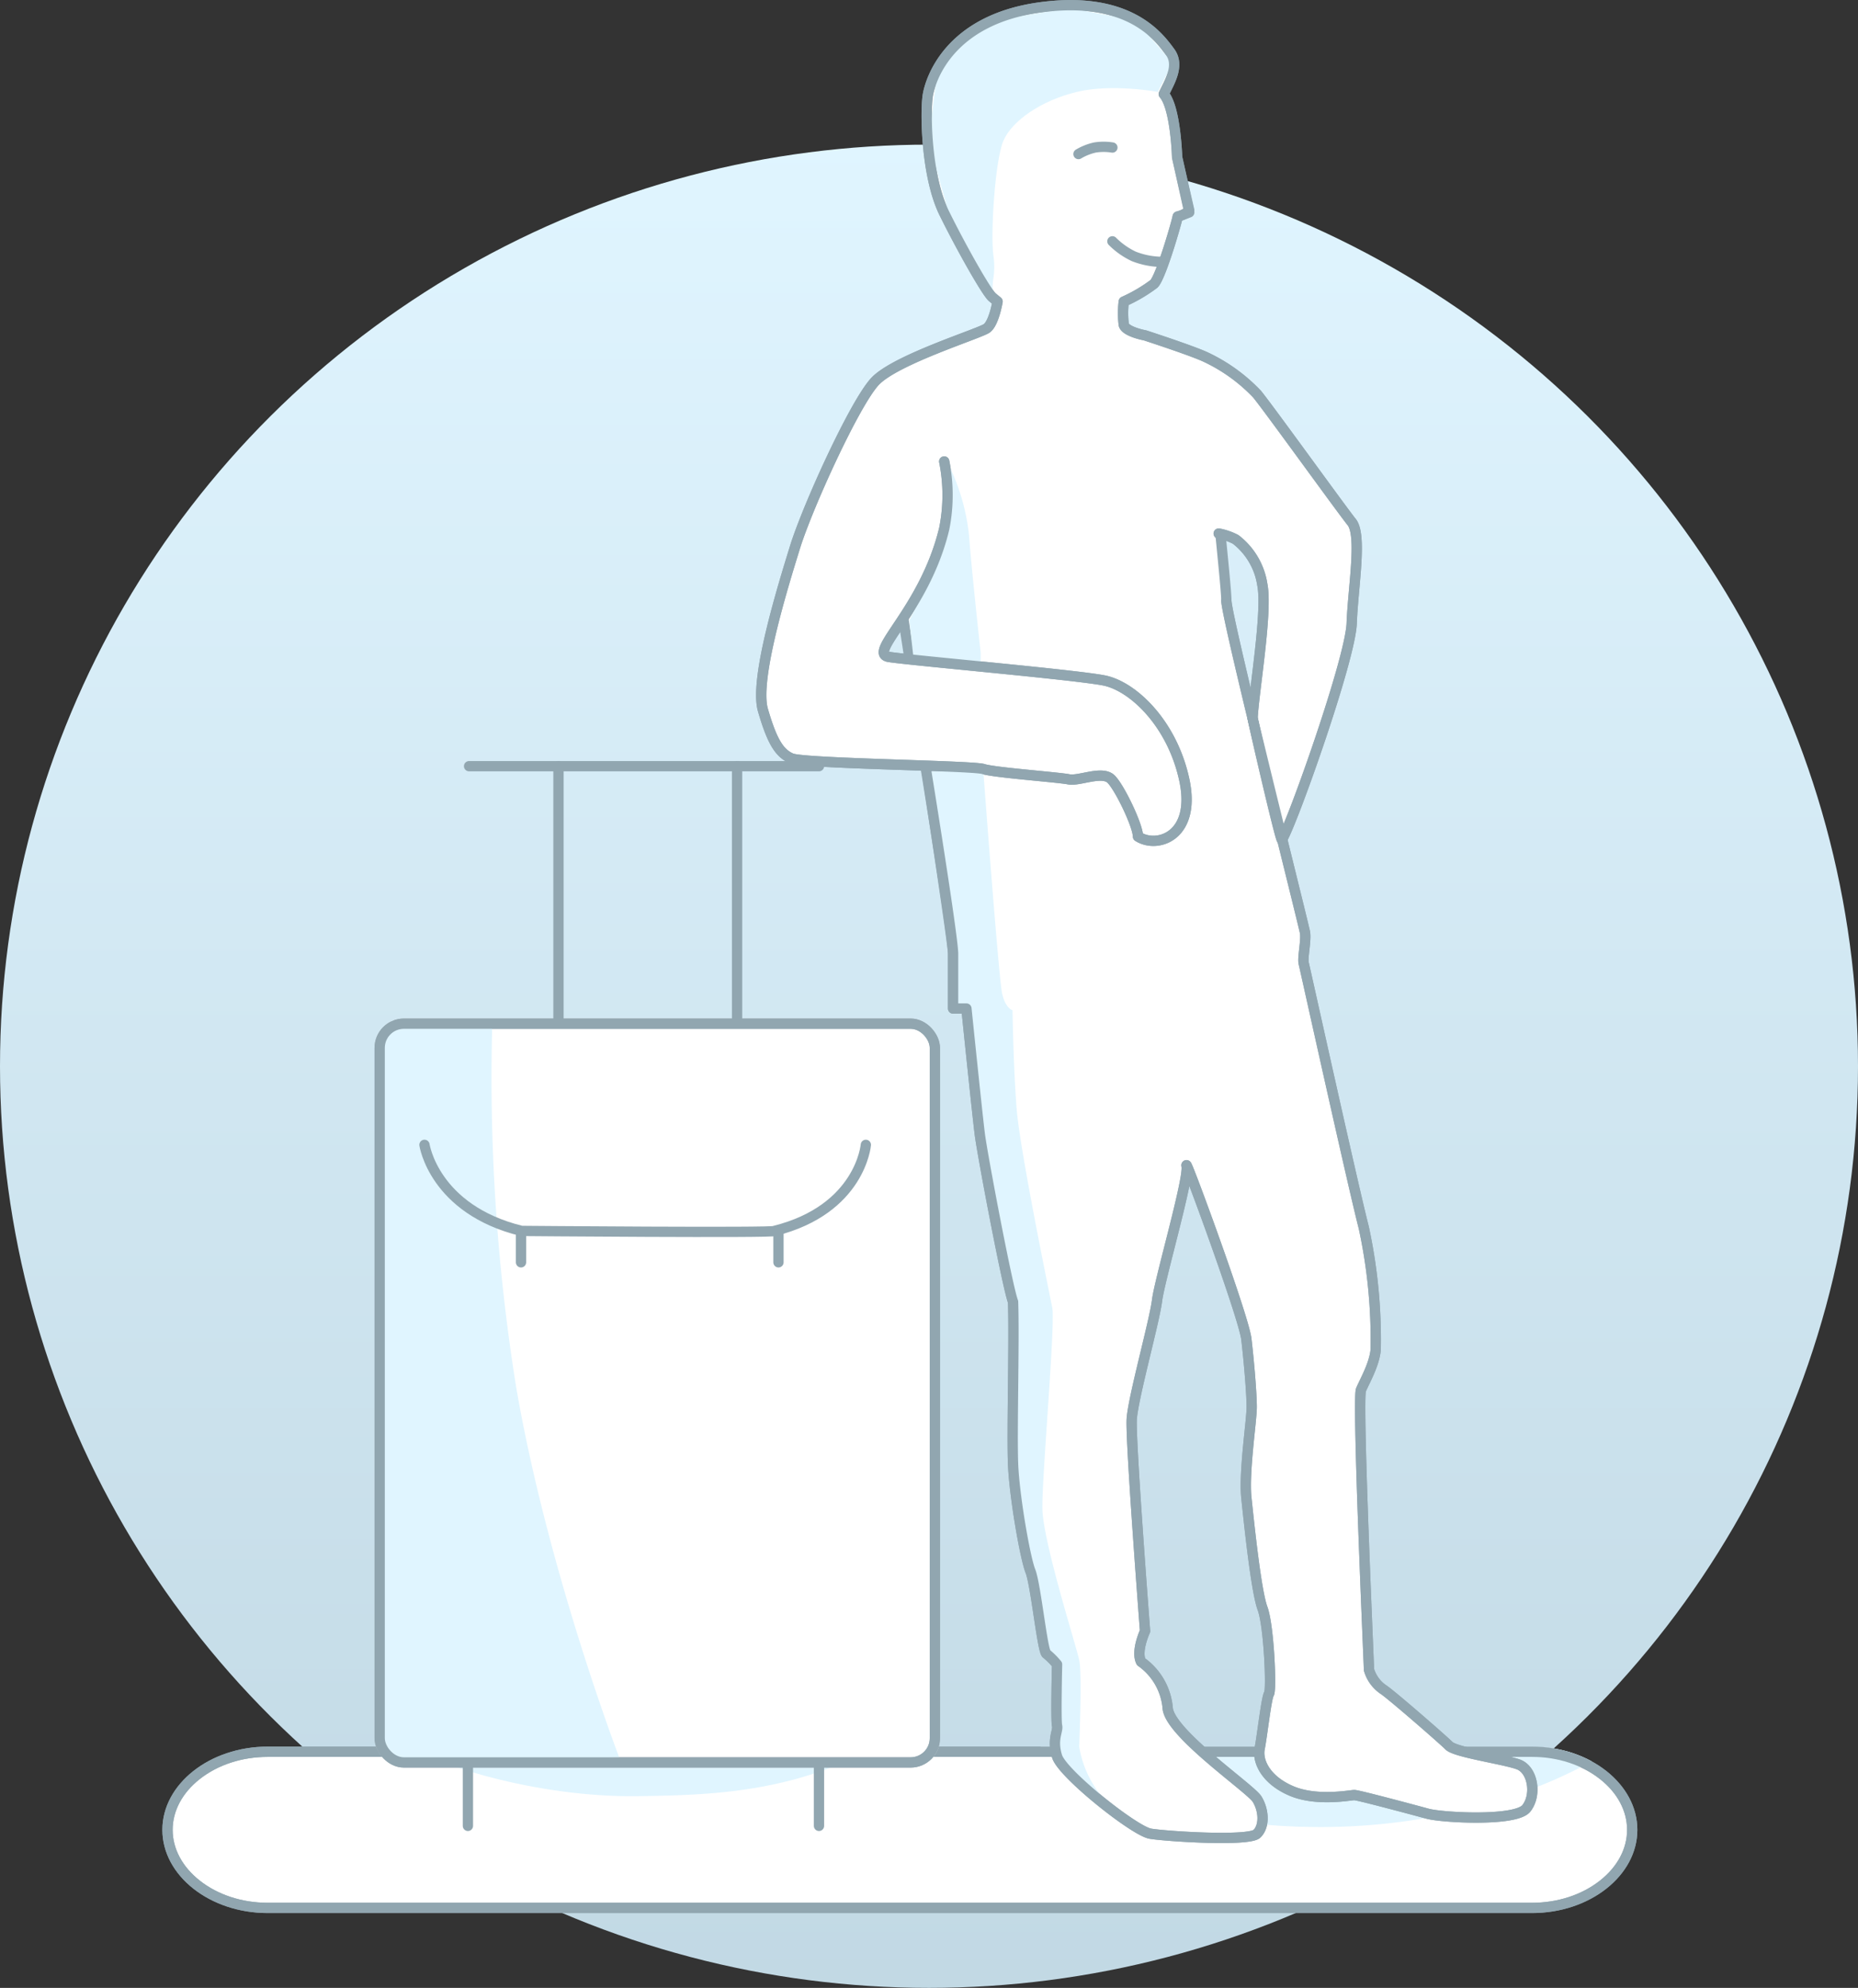
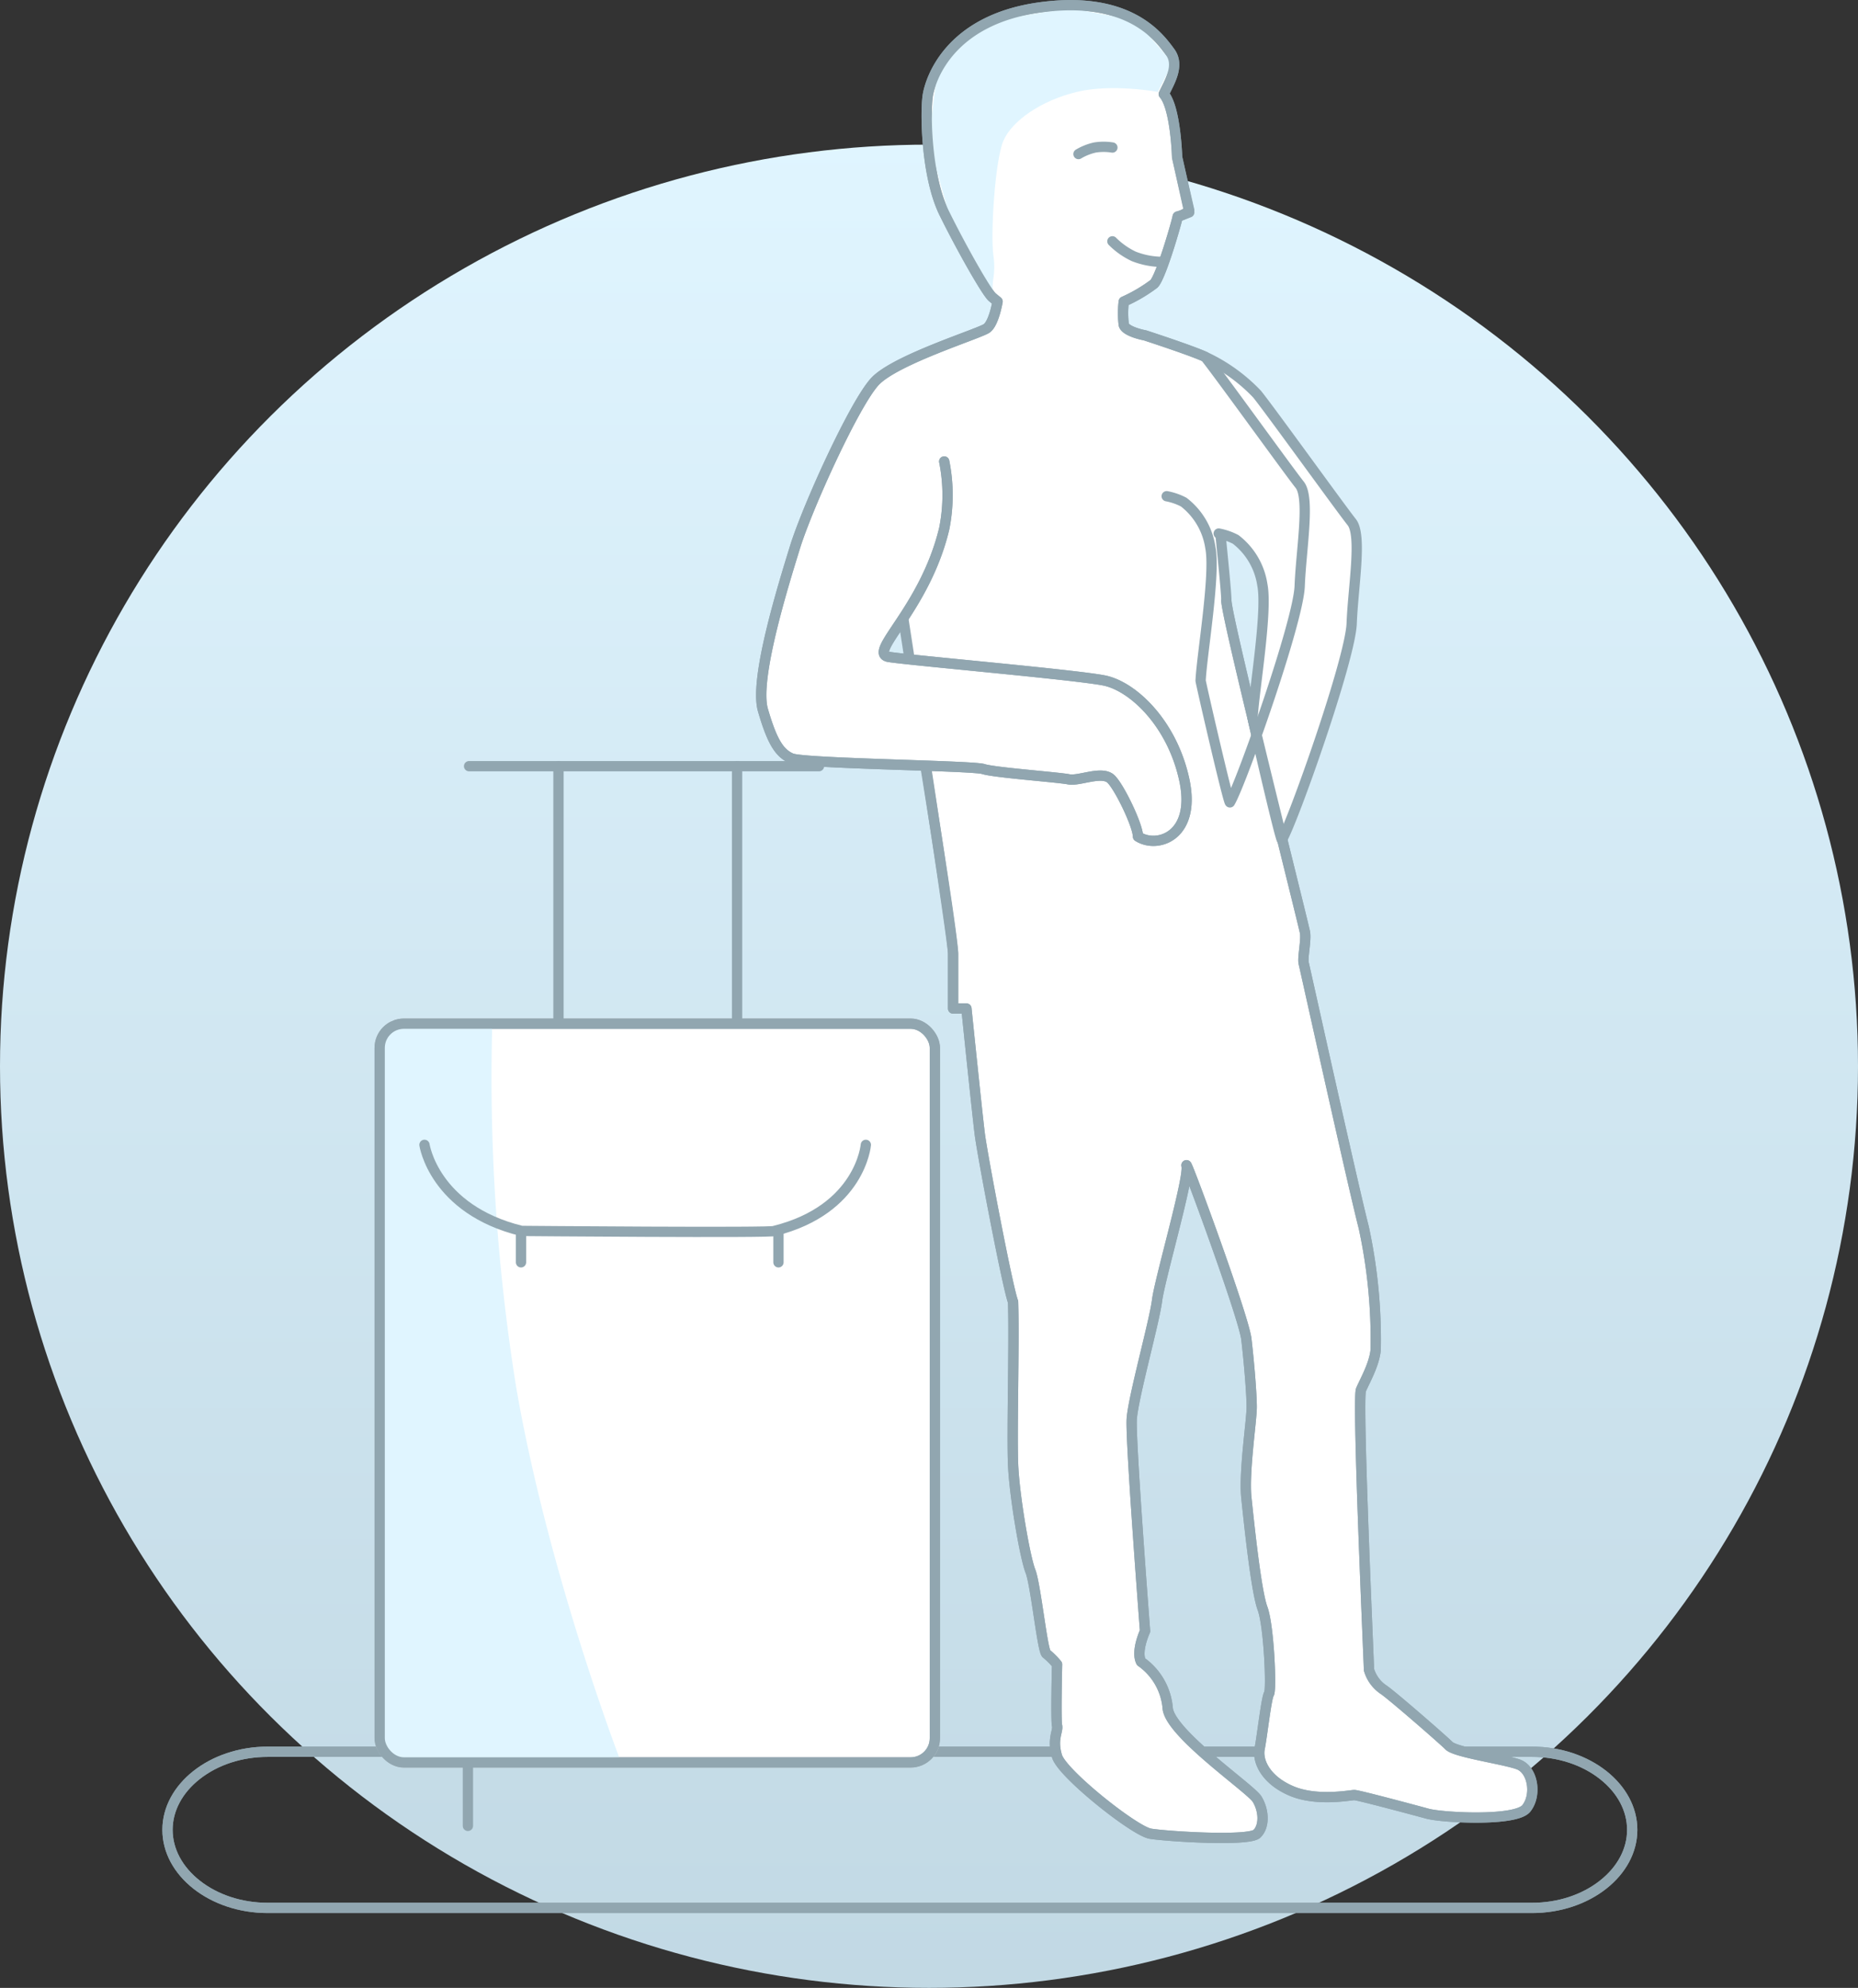
<svg xmlns="http://www.w3.org/2000/svg" width="253" height="270.695" viewBox="0 0 253 270.695">
  <rect x="0" y="0" width="253" height="270.695" fill="#333333" stroke="none" />
  <defs>
    <style>
            .about-us-icon_a, .about-us-icon_c, .about-us-icon_g {fill: #fff;}
            .about-us-icon_a, .about-us-icon_g, .about-us-icon_h, .about-us-icon_i {stroke: #91A6B0;stroke-width: 1.4px;}
            .about-us-icon_a, .about-us-icon_c, .about-us-icon_f, .about-us-icon_g, .about-us-icon_h, .about-us-icon_i {stroke-linecap: round;}
            .about-us-icon_a, .about-us-icon_c, .about-us-icon_f, .about-us-icon_i {stroke-linejoin: round;}
            .about-us-icon_b {fill: url(#about-us-icon_a);}
            .about-us-icon_d {clip-path: url(#about-us-icon_b);}
            .about-us-icon_e {fill: #E0F5FF;}
            .about-us-icon_f, .about-us-icon_h, .about-us-icon_i, .about-us-icon_l {fill: none;}
            .about-us-icon_j, .about-us-icon_k {stroke: none;}
            .about-us-icon_k {fill: #91A6B0;}</style>
    <linearGradient id="about-us-icon_a" x1="0.5" x2="0.5" y2="1.364" gradientUnits="objectBoundingBox">
      <stop offset="0" stop-color="#E0F5FF" />
      <stop offset="1" stop-color="#B6CEDA" />
    </linearGradient>
    <clipPath id="about-us-icon_b">
-       <path class="about-us-icon_a" d="M5,72.253c0,6.233,6.456,11.333,14.346,11.333H191.5c7.89,0,14.346-5.1,14.346-11.333S199.389,60.92,191.5,60.92H19.346C11.456,60.92,5,66.02,5,72.253Z" transform="translate(-5 175.224)" />
-     </clipPath>
+       </clipPath>
  </defs>
  <g transform="translate(-154 -181.305)">
    <ellipse class="about-us-icon_b" cx="126.5" cy="125.5" rx="126.5" ry="125.5" transform="translate(154 201)" />
    <g class="about-us-icon_c" transform="translate(171.11 358.224)">
-       <path class="about-us-icon_j" d="M 191.499 82.886 L 19.346 82.886 C 15.687 82.886 12.243 81.757 9.648 79.707 C 7.102 77.696 5.7 75.049 5.7 72.253 C 5.7 69.457 7.102 66.809 9.648 64.798 C 12.243 62.748 15.687 61.62 19.346 61.62 L 191.499 61.62 C 195.158 61.62 198.603 62.748 201.197 64.798 C 203.743 66.809 205.145 69.457 205.145 72.253 C 205.145 75.049 203.743 77.696 201.197 79.707 C 198.603 81.757 195.158 82.886 191.499 82.886 Z" />
      <path class="about-us-icon_k" d="M 19.346 62.32 C 15.844 62.32 12.553 63.395 10.082 65.347 C 7.708 67.223 6.4 69.675 6.4 72.253 C 6.4 74.83 7.708 77.282 10.082 79.158 C 12.553 81.111 15.844 82.186 19.346 82.186 L 191.499 82.186 C 195.002 82.186 198.292 81.111 200.763 79.158 C 203.138 77.282 204.445 74.83 204.445 72.253 C 204.445 69.675 203.138 67.223 200.763 65.347 C 198.292 63.395 195.002 62.32 191.499 62.32 L 19.346 62.32 M 19.346 60.92 L 191.499 60.92 C 199.389 60.92 205.845 66.02 205.845 72.253 C 205.845 78.486 199.389 83.586 191.499 83.586 L 19.346 83.586 C 11.456 83.586 5 78.486 5 72.253 C 5 66.02 11.456 60.92 19.346 60.92 Z" />
    </g>
    <g class="about-us-icon_d" transform="translate(176.11 183)">
      <path class="about-us-icon_e" d="M16968.193,956.529c14.8-.163,27.4-1,44.734-14.434,4.109,1.91,11.623,9.934,19.189,13.166,17.719,7.568,47.336,8.69,70.043-5.69s4.037-7.475,4.037-7.475-107.445-13.749-153.406-7.958S16942.361,956.814,16968.193,956.529Z" transform="translate(-16903.719 -713.635)" />
    </g>
    <g class="about-us-icon_f" transform="translate(171.11 358.224)">
      <path class="about-us-icon_j" d="M5,72.253c0,6.233,6.456,11.333,14.346,11.333H191.5c7.89,0,14.346-5.1,14.346-11.333S199.389,60.92,191.5,60.92H19.346C11.456,60.92,5,66.02,5,72.253Z" />
      <path class="about-us-icon_k" d="M 19.346 62.32 C 15.844 62.32 12.553 63.395 10.082 65.347 C 7.708 67.223 6.4 69.675 6.4 72.253 C 6.4 74.83 7.708 77.282 10.082 79.158 C 12.553 81.111 15.844 82.186 19.346 82.186 L 191.499 82.186 C 195.002 82.186 198.292 81.111 200.763 79.158 C 203.138 77.282 204.445 74.83 204.445 72.253 C 204.445 69.675 203.138 67.223 200.763 65.347 C 198.292 63.395 195.002 62.32 191.499 62.32 L 19.346 62.32 M 19.346 60.92 L 191.499 60.92 C 199.389 60.92 205.845 66.02 205.845 72.253 C 205.845 78.486 199.389 83.586 191.499 83.586 L 19.346 83.586 C 11.456 83.586 5 78.486 5 72.253 C 5 66.02 11.456 60.92 19.346 60.92 Z" />
    </g>
    <g transform="translate(176.11 182)">
      <g transform="translate(28.952 103.638)">
        <g class="about-us-icon_a" transform="translate(-0.062 34.362)">
          <rect class="about-us-icon_j" width="77" height="102" rx="4" />
          <rect class="about-us-icon_l" x="0.7" y="0.7" width="75.6" height="100.6" rx="3.3" />
        </g>
        <g transform="translate(12.811)">
          <path class="about-us-icon_g" d="M5014.646,2587.624H4967" transform="translate(-4967 -2587.624)" />
          <g transform="translate(12.173)">
            <line class="about-us-icon_h" y2="34.664" transform="translate(24.32)" />
            <line class="about-us-icon_h" y2="34.664" transform="translate(0)" />
          </g>
        </g>
        <g transform="translate(12.653 135.794)">
-           <line class="about-us-icon_h" y2="8.505" transform="translate(47.805)" />
          <line class="about-us-icon_h" y2="8.505" transform="translate(0)" />
        </g>
        <path class="about-us-icon_e" d="M5115.726,2683.843a266.257,266.257,0,0,0,3.238,49.876c4.317,25.075,14.031,50.426,14.031,50.426l-30.935.827-2.113-3.531v-94.4l2.113-3.2Z" transform="translate(-5099.744 -2649.178)" />
        <path class="about-us-icon_i" d="M5018.1,2603.8s-.725,8.791-12.448,11.721c.426.3-35.038,0-34.436,0C4959.3,2612.595,4958,2603.8,4958,2603.8" transform="translate(-4951.262 -2552.237)" />
        <path class="about-us-icon_g" d="M4961.73,2607.523v4.139" transform="translate(-4906.79 -2544.102)" />
        <path class="about-us-icon_g" d="M4961.73,2607.523v4.139" transform="translate(-4941.847 -2544.102)" />
        <g class="about-us-icon_i" transform="translate(-0.062 34.362)">
          <rect class="about-us-icon_j" width="77" height="102" rx="4" />
          <rect class="about-us-icon_l" x="0.7" y="0.7" width="75.6" height="100.6" rx="3.3" />
        </g>
      </g>
      <g transform="translate(81.543 0)">
        <path class="about-us-icon_a" d="M-1373.73,1054.177s9.979,63.943,9.979,66.3v7.443h1.815s1.453,14.159,1.815,17.063,3.812,21.057,4.539,22.873c.181,5.446-.182,17.79,0,22.146s1.633,12.707,2.359,14.522,1.634,10.892,2.178,11.255a10.382,10.382,0,0,1,1.452,1.452s-.181,7.625,0,8.35-.726,1.815,0,4.176,10.529,10.165,12.707,10.528,13.433,1.089,14.522,0,.908-3.267,0-4.719-11.8-8.895-12.162-12.344a8.621,8.621,0,0,0-3.631-6.353c-.726-1.453.545-4.176.545-4.176s-2-25.958-1.815-28.863,3.086-13.252,3.449-16.156,4.405-16.7,4.018-18.334,7.782,20.512,8.144,23.6.726,7.443.726,9.258-1.089,8.895-.726,12.344,1.319,12.707,2.2,15.067,1.246,11.073.884,11.618-.934,5.764-1.271,7.443c-.363,1.815.908,4.357,4.357,5.809s7.987.545,8.532.545,7.987,2,9.984,2.541,11.981,1.09,13.433-.725.908-5.264-1.089-5.991-8.531-1.634-9.439-2.542-7.806-6.9-8.895-7.624a4.929,4.929,0,0,1-2-2.723c0-.544-1.634-36.85-1.089-38.121s1.815-3.449,2-5.446a71.863,71.863,0,0,0-1.634-16.7c-1.452-5.628-7.987-35.217-8.169-35.943s.363-3.086.181-4.176-10.71-42.841-10.71-45.2-2.265-21.42-1.677-22.691" transform="translate(1389.879 -991.282)" />
        <path class="about-us-icon_a" d="M-1371.469,1035.126a23.234,23.234,0,0,1,0,9.157c-2.663,11.094-10.65,16.983-7.5,17.467s25.415,2.421,29.287,3.2,9.2,5.761,10.891,13.458-3.63,9.486-6.292,7.792c0-1.452-2.421-6.535-3.631-7.792s-4.357.29-5.809,0-10.166-.92-11.618-1.4-24.446-.726-26.14-1.455-2.663-2.418-3.873-6.575,2.662-16.658,4.357-22.147,8.11-19.584,10.892-22.587,14.28-6.535,15.249-7.261,1.452-3.631,1.452-3.631l-.726-.6c-.726-.605-4.054-6.414-6.535-11.437s-2.6-13.8-2.24-16.035,2.965-10.286,15.249-11.981,16.337,4.176,17.729,6.051-.121,4.176-.846,5.749c1.633,1.875,1.815,8.592,1.815,8.592l1.652,7.227a3.1,3.1,0,0,1-1.568.851c-.121.726-2.263,8.2-3.231,9.167a21.223,21.223,0,0,1-4.115,2.42,13,13,0,0,0,0,3.147c.242.968,2.9,1.452,2.9,1.452s6.171,2.006,8.168,2.914a23.283,23.283,0,0,1,7.08,5.083c1.633,2,11.436,15.611,12.888,17.426s.181,8.895,0,13.8-8.045,27.095-9.5,29.454c-.213.091-4.032-16.511-3.991-16.59.181-3.63,2.051-14.5,1.325-18.129a9.583,9.583,0,0,0-3.631-6.172,8.33,8.33,0,0,0-2.312-.8" transform="translate(1396.387 -972.982)" />
-         <path class="about-us-icon_e" d="M7415.226-14348.9a28.851,28.851,0,0,1,2.9,9.858c.375,5.07,1.591,16.034,1.591,16.034v1.658l-9.126-.777-.6-5.295,3.882-7.84,1.733-10.624Z" transform="translate(-7389.83 14411.226)" />
-         <path class="about-us-icon_e" d="M7412-14315.994l2.955,20.666.8,9.375v2.2h2.108v3.295l1.656,14.836,2.631,15.389,1.733,8.246v13.846l.614,14.33s2.96,14.143,3.063,14.744,1.344,3.553,1.344,3.553l.729,2.787v10.791s-.314.451.795,1.344c.511.412,5.84,6.328,6.387,5.459a14.314,14.314,0,0,1-4.239-8.012c0-.543.423-9.838,0-11.818s-4.956-16.187-5.017-20.662,1.788-25.137,1.344-27.34-4.4-21.422-4.846-27.043-.564-13.449-.564-13.449-.963-.221-1.421-2.3-2.554-30.23-2.554-30.23Z" transform="translate(-7389.273 14420.326)" />
        <path class="about-us-icon_i" d="M-1368.833,1090.013s3.766,23.19,3.766,25.551v7.443h1.815s1.453,14.159,1.815,17.063,3.812,21.057,4.539,22.873c.181,5.446-.182,17.79,0,22.146s1.633,12.707,2.359,14.522,1.634,10.892,2.178,11.255a10.382,10.382,0,0,1,1.452,1.452s-.181,7.625,0,8.35-.726,1.815,0,4.176,10.529,10.165,12.707,10.528,13.433,1.089,14.522,0,.908-3.267,0-4.719-11.8-8.895-12.162-12.344a8.621,8.621,0,0,0-3.631-6.353c-.726-1.453.545-4.176.545-4.176s-2-25.958-1.815-28.863,3.086-13.252,3.449-16.156,4.405-16.7,4.018-18.334,7.782,20.512,8.144,23.6.726,7.443.726,9.258-1.089,8.895-.726,12.344,1.319,12.707,2.2,15.067,1.246,11.073.884,11.618-.934,5.764-1.271,7.443c-.363,1.815.908,4.357,4.357,5.809s7.987.545,8.532.545,7.987,2,9.984,2.541,11.981,1.09,13.433-.725.908-5.264-1.089-5.991-8.531-1.634-9.439-2.542-7.806-6.9-8.895-7.624a4.929,4.929,0,0,1-2-2.723c0-.544-1.634-36.85-1.089-38.121s1.815-3.449,2-5.446a71.863,71.863,0,0,0-1.634-16.7c-1.452-5.628-7.987-35.217-8.169-35.943s.363-3.086.181-4.176-10.71-42.841-10.71-45.2" transform="translate(1391.195 -986.367)" />
      </g>
      <path class="about-us-icon_e" d="M7445.281-14389.945l-2.017,3.955s-6.2-1.164-11.035,0-8.847,3.941-10,6.674-1.755,12.75-1.354,15.576-.361,3.539,0,5.025-5.425-8.34-5.425-8.34l-3.4-12.262,1.338-10.629,7.49-5.8,10.36-1.658,8.99,1.658Z" transform="translate(-7307.718 14397.813)" />
-       <path class="about-us-icon_i" d="M-1371.469,1035.126a23.234,23.234,0,0,1,0,9.157c-2.663,11.094-10.65,16.983-7.5,17.467s25.415,2.421,29.287,3.2,9.2,5.761,10.891,13.458-3.63,9.486-6.292,7.792c0-1.452-2.421-6.535-3.631-7.792s-4.357.29-5.809,0-10.166-.92-11.618-1.4-24.446-.726-26.14-1.455-2.663-2.418-3.873-6.575,2.662-16.658,4.357-22.147,8.11-19.584,10.892-22.587,14.28-6.535,15.249-7.261,1.452-3.631,1.452-3.631l-.726-.6c-.726-.605-4.054-6.414-6.535-11.437s-2.6-13.8-2.24-16.035,2.965-10.286,15.249-11.981,16.337,4.176,17.729,6.051-.121,4.176-.846,5.749c1.633,1.875,1.815,8.592,1.815,8.592l1.658,7.512s-.834.35-1.574.566c-.121.726-2.263,8.2-3.231,9.167a21.223,21.223,0,0,1-4.115,2.42,13,13,0,0,0,0,3.147c.242.968,2.9,1.452,2.9,1.452s6.171,2.006,8.168,2.914a23.283,23.283,0,0,1,7.08,5.083c1.633,2,11.436,15.611,12.888,17.426s.181,8.895,0,13.8-8.045,27.095-9.5,29.454c-.213.091-4.032-16.511-3.991-16.59.181-3.63,2.051-14.5,1.325-18.129a9.583,9.583,0,0,0-3.631-6.172,8.33,8.33,0,0,0-2.312-.8" transform="translate(1477.93 -972.981)" />
+       <path class="about-us-icon_i" d="M-1371.469,1035.126a23.234,23.234,0,0,1,0,9.157c-2.663,11.094-10.65,16.983-7.5,17.467s25.415,2.421,29.287,3.2,9.2,5.761,10.891,13.458-3.63,9.486-6.292,7.792c0-1.452-2.421-6.535-3.631-7.792s-4.357.29-5.809,0-10.166-.92-11.618-1.4-24.446-.726-26.14-1.455-2.663-2.418-3.873-6.575,2.662-16.658,4.357-22.147,8.11-19.584,10.892-22.587,14.28-6.535,15.249-7.261,1.452-3.631,1.452-3.631l-.726-.6c-.726-.605-4.054-6.414-6.535-11.437s-2.6-13.8-2.24-16.035,2.965-10.286,15.249-11.981,16.337,4.176,17.729,6.051-.121,4.176-.846,5.749c1.633,1.875,1.815,8.592,1.815,8.592l1.658,7.512s-.834.35-1.574.566c-.121.726-2.263,8.2-3.231,9.167a21.223,21.223,0,0,1-4.115,2.42,13,13,0,0,0,0,3.147c.242.968,2.9,1.452,2.9,1.452s6.171,2.006,8.168,2.914c1.633,2,11.436,15.611,12.888,17.426s.181,8.895,0,13.8-8.045,27.095-9.5,29.454c-.213.091-4.032-16.511-3.991-16.59.181-3.63,2.051-14.5,1.325-18.129a9.583,9.583,0,0,0-3.631-6.172,8.33,8.33,0,0,0-2.312-.8" transform="translate(1477.93 -972.981)" />
      <path class="about-us-icon_i" d="M308.04,247.379a7.65,7.65,0,0,1,2.233-.889,7.469,7.469,0,0,1,2.386,0" transform="translate(-183.296 -227.096)" />
      <path class="about-us-icon_i" d="M311.658,256.474a10.352,10.352,0,0,0,2.907,2.05,10.829,10.829,0,0,0,3.53.742" transform="translate(-182.295 -224.308)" />
    </g>
  </g>
</svg>